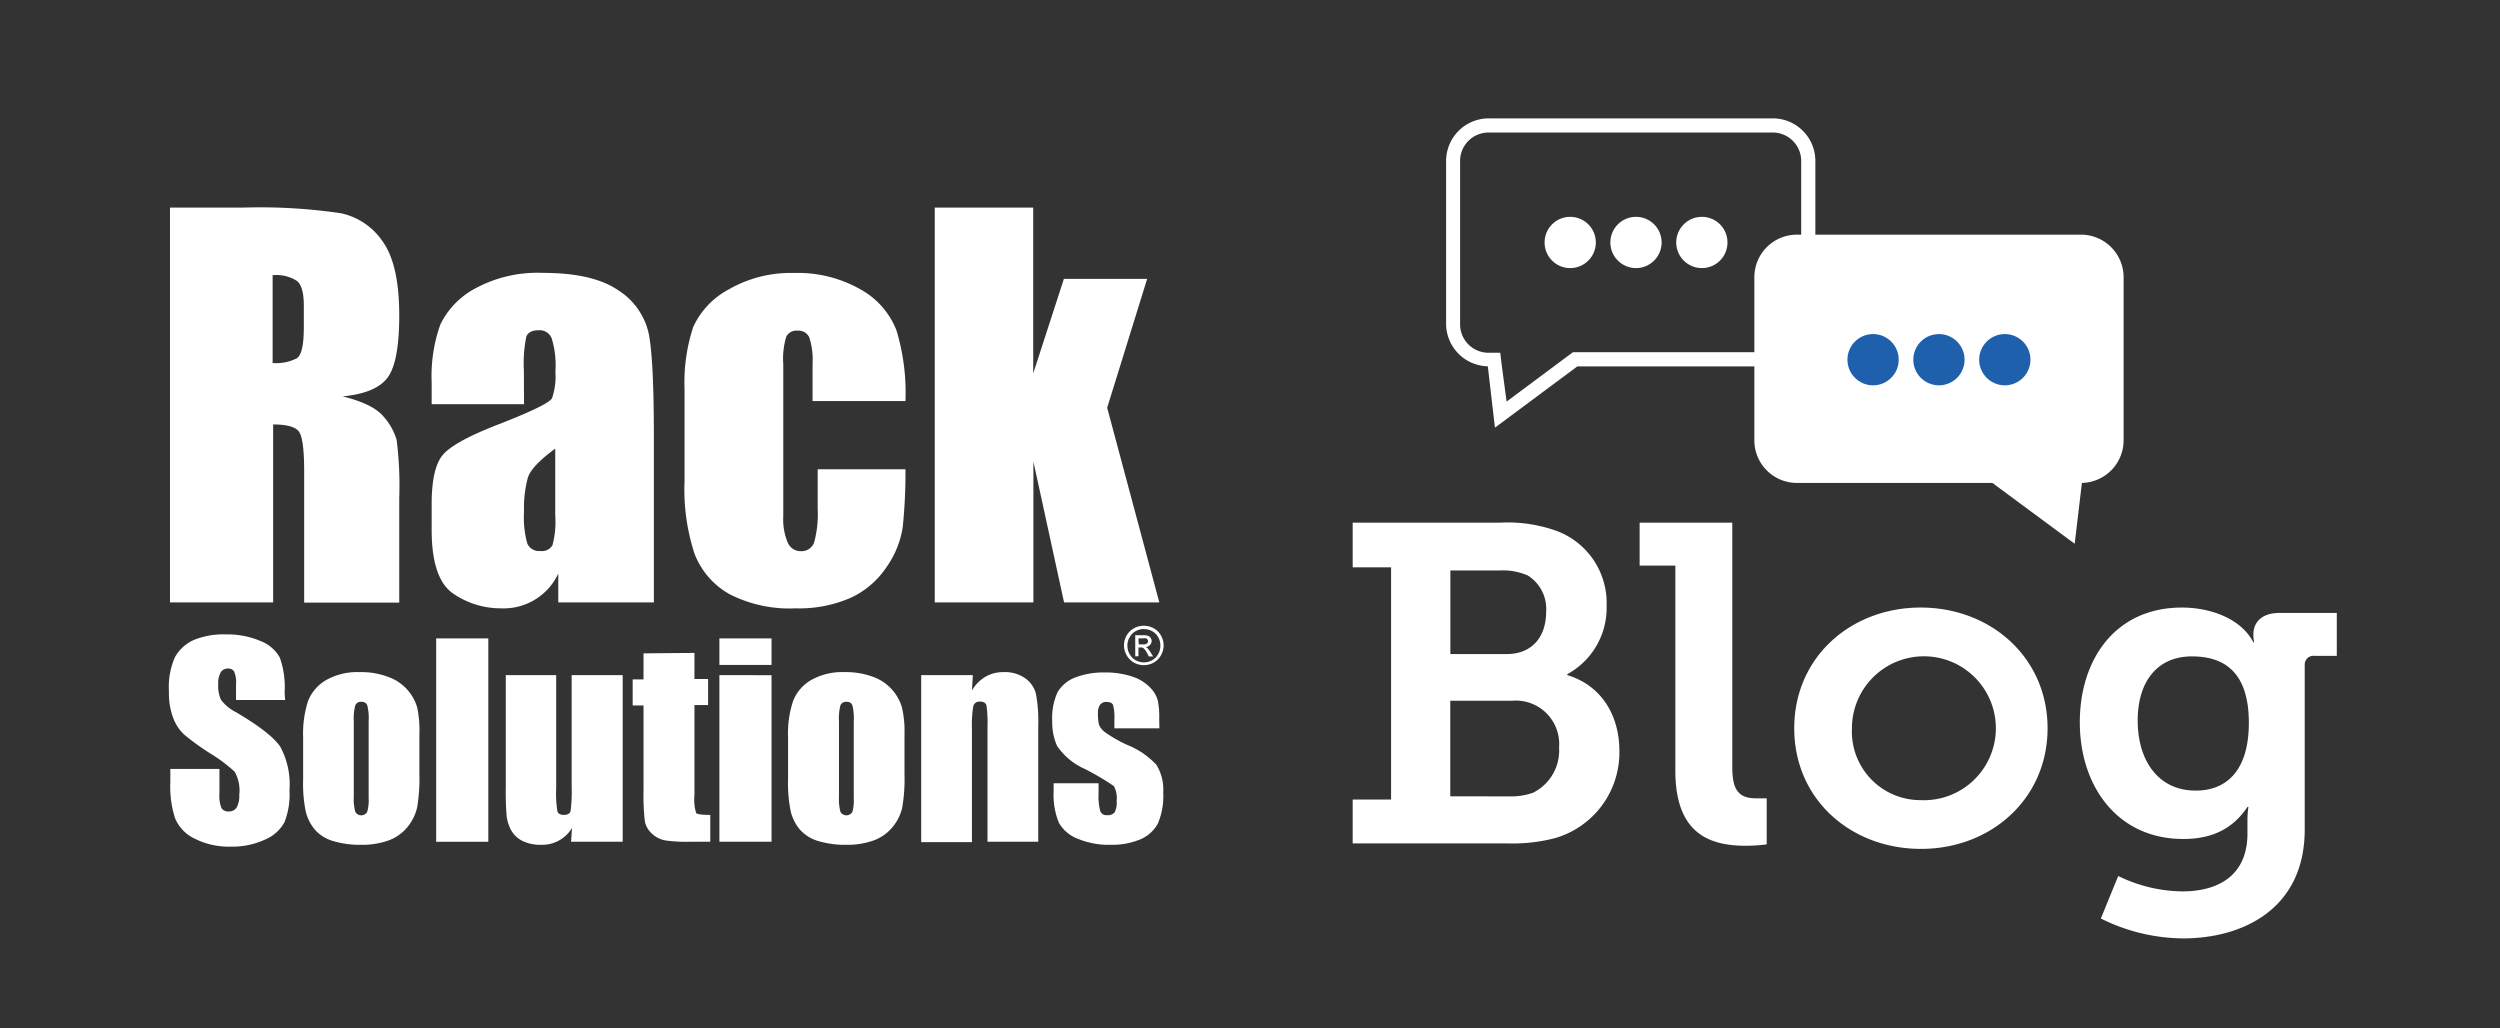
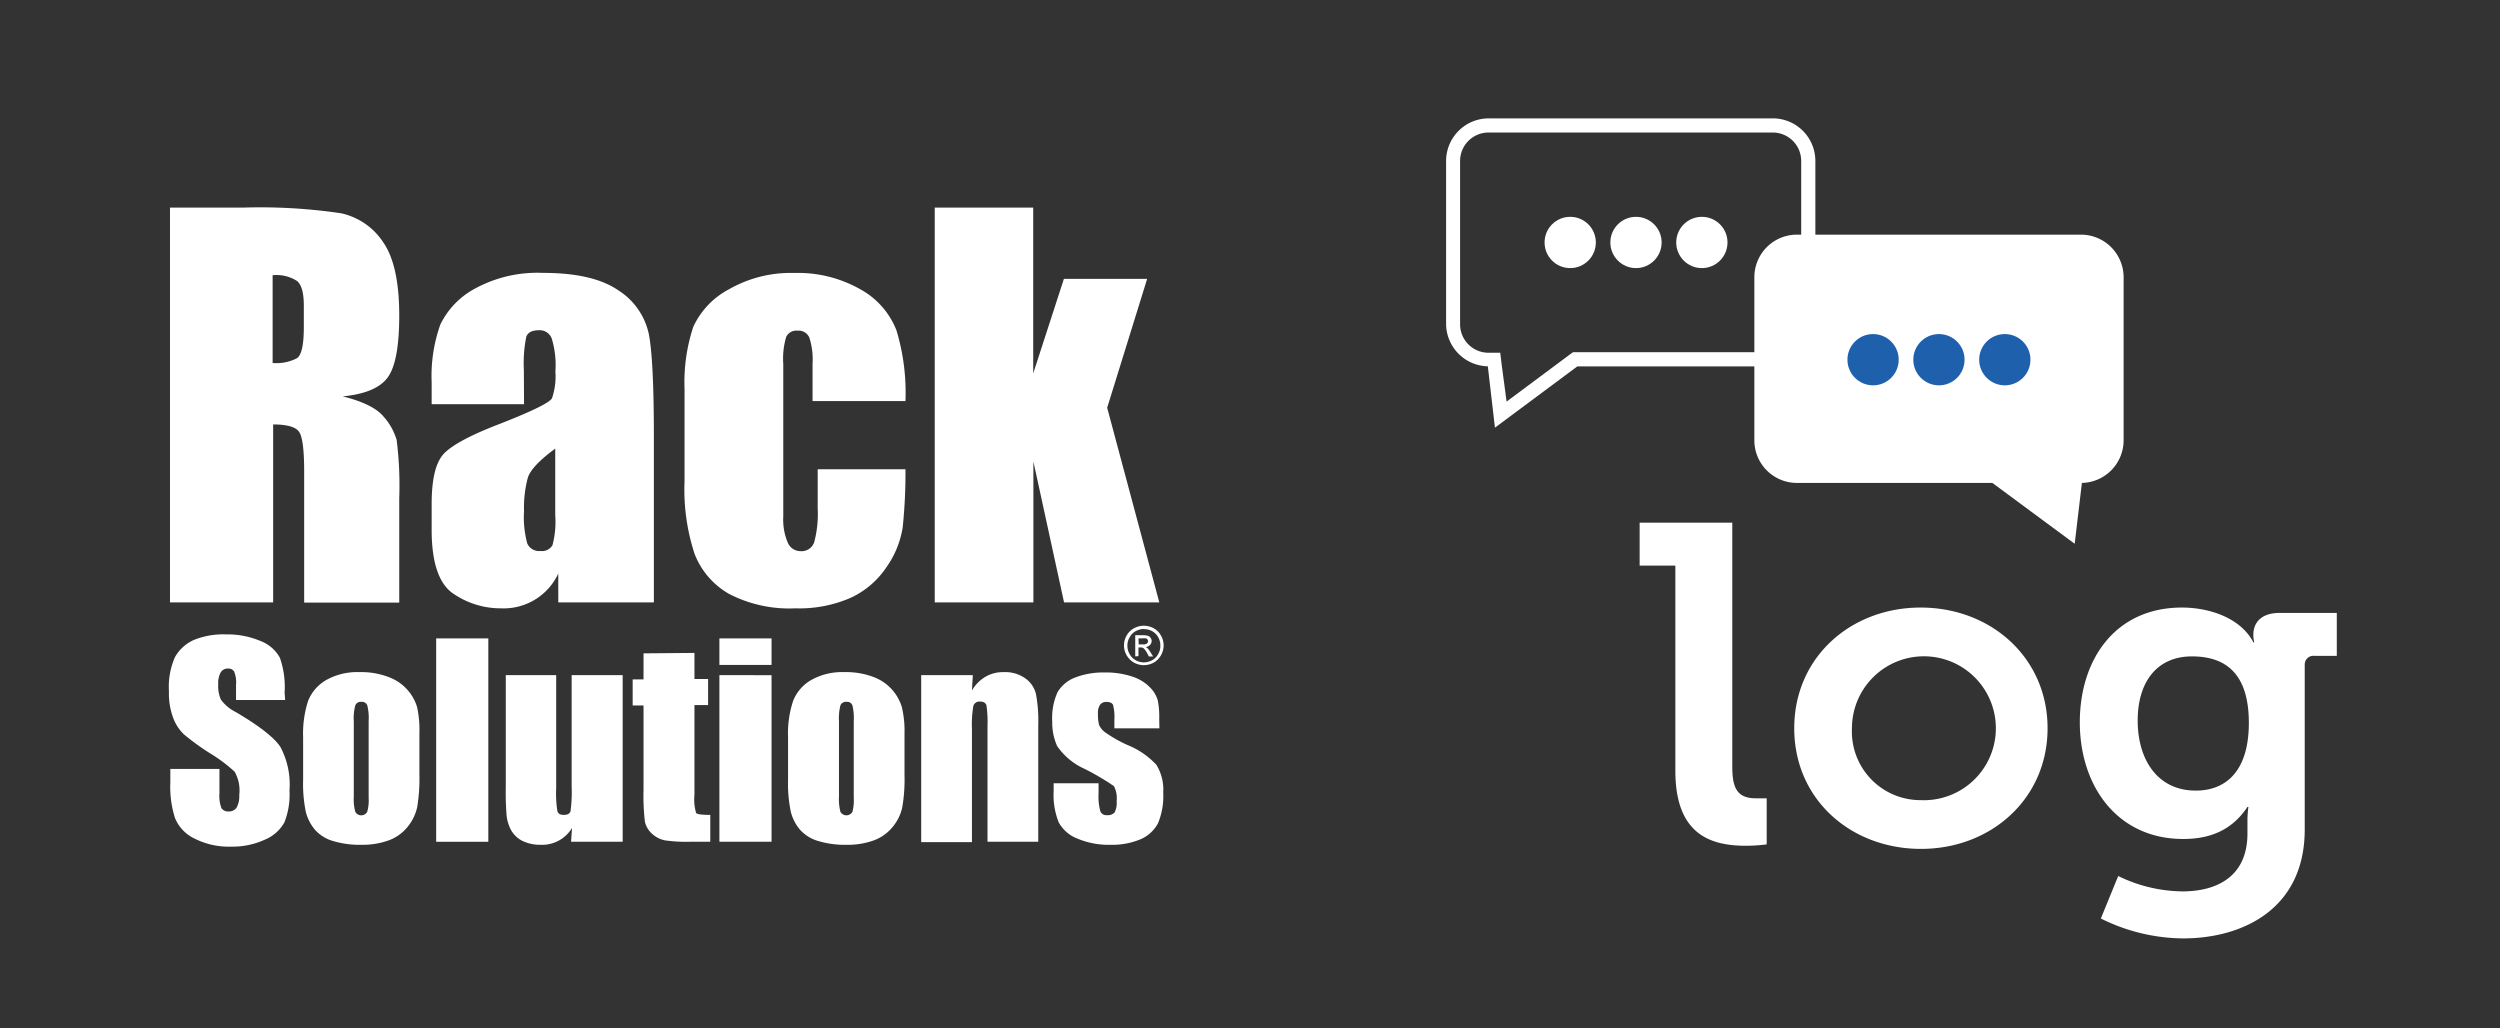
<svg xmlns="http://www.w3.org/2000/svg" viewBox="0 0 287.67 118.31">
  <rect x="0" y="0" width="287.67" height="118.31" fill="#333333" stroke="none" />
  <defs>
    <style>.cls-1{fill:#fff;}.cls-2{fill:none;}.cls-3{fill:#1f60ad;}</style>
  </defs>
  <title>RackSolutions-Blog</title>
  <g id="Layer_2" data-name="Layer 2">
    <g id="RS-Square-White-Logotype">
      <path class="cls-1" d="M19.56,23.89h8.36a63.71,63.71,0,0,1,11.32.65,7.77,7.77,0,0,1,4.83,3.3c1.24,1.76,1.87,4.58,1.87,8.46,0,3.53-.44,5.91-1.32,7.12S42,45.37,39.43,45.61c2.33.58,3.91,1.36,4.71,2.33a7,7,0,0,1,1.5,2.68,41.68,41.68,0,0,1,.3,6.72v12H35V54.23c0-2.43-.19-3.94-.57-4.52s-1.39-.87-3-.87V69.32H19.56Zm11.81,7.78v10.1a5.19,5.19,0,0,0,2.8-.55c.53-.36.79-1.55.79-3.55v-2.5c0-1.44-.25-2.38-.77-2.83A4.37,4.37,0,0,0,31.37,31.67Z" />
      <path class="cls-1" d="M60.3,46.51H49.67V44a17.68,17.68,0,0,1,1-6.66,9.32,9.32,0,0,1,4-4.14,15,15,0,0,1,7.8-1.8q5.76,0,8.67,2a7.91,7.91,0,0,1,3.51,5q.6,3,.59,12.2V69.32h-11V66a6.93,6.93,0,0,1-6.59,4,9.62,9.62,0,0,1-5.46-1.67Q49.68,66.66,49.67,61V58q0-4.18,1.32-5.7c.88-1,3-2.18,6.53-3.53q5.59-2.19,6-2.95a7.83,7.83,0,0,0,.39-3.08,10.47,10.47,0,0,0-.43-3.81A1.48,1.48,0,0,0,62,38c-.77,0-1.25.25-1.44.74a15.5,15.5,0,0,0-.28,3.86Zm3.59,5.11q-2.72,2-3.15,3.34a13.24,13.24,0,0,0-.44,3.87,11.31,11.31,0,0,0,.38,3.73,1.48,1.48,0,0,0,1.5.84,1.39,1.39,0,0,0,1.39-.66,10.5,10.5,0,0,0,.32-3.46Z" />
      <path class="cls-1" d="M104.19,46.15H93.5v-4.3a8.22,8.22,0,0,0-.37-3,1.34,1.34,0,0,0-1.34-.8,1.31,1.31,0,0,0-1.32.7,8.84,8.84,0,0,0-.34,3.14V59.42a6.81,6.81,0,0,0,.51,3,1.59,1.59,0,0,0,1.48,1,1.53,1.53,0,0,0,1.56-1,12.59,12.59,0,0,0,.41-3.93V54h10.1a60.6,60.6,0,0,1-.32,6.7A10.88,10.88,0,0,1,102,65.27a10,10,0,0,1-4.14,3.53A14.8,14.8,0,0,1,91.54,70a15.11,15.11,0,0,1-7.61-1.64,9.07,9.07,0,0,1-4-4.61,23.73,23.73,0,0,1-1.16-8.4V44.77a20.37,20.37,0,0,1,1-7.15,9.27,9.27,0,0,1,4.07-4.31,14.32,14.32,0,0,1,7.57-1.9A14.52,14.52,0,0,1,99,33.29,9.22,9.22,0,0,1,103.15,38,24.84,24.84,0,0,1,104.19,46.15Z" />
      <path class="cls-1" d="M132,32.09l-4.6,14.83,6,22.4H122.44L118.91,53.1l0,16.22H107.56V23.89h11.33l0,19.08,3.53-10.88Z" />
      <path class="cls-1" d="M32.81,80.55H27.16V78.81a3.27,3.27,0,0,0-.22-1.54.77.77,0,0,0-.72-.34.92.92,0,0,0-.83.45,2.58,2.58,0,0,0-.28,1.36,3.93,3.93,0,0,0,.31,1.77,4.78,4.78,0,0,0,1.72,1.43q4.07,2.4,5.12,4a9.13,9.13,0,0,1,1.05,5,8.73,8.73,0,0,1-.58,3.68,4.55,4.55,0,0,1-2.26,2,8.88,8.88,0,0,1-3.9.8,8.68,8.68,0,0,1-4.17-.92,4.51,4.51,0,0,1-2.26-2.36A11.92,11.92,0,0,1,19.6,90V88.48h5.65v2.85A3.74,3.74,0,0,0,25.49,93a.92.92,0,0,0,.85.37,1,1,0,0,0,.9-.47,2.71,2.71,0,0,0,.29-1.42A4.34,4.34,0,0,0,27,88.8a17.42,17.42,0,0,0-2.85-2.13,28.07,28.07,0,0,1-3-2.18,5.07,5.07,0,0,1-1.22-1.88,8.1,8.1,0,0,1-.49-3.06,8.47,8.47,0,0,1,.69-3.93,4.66,4.66,0,0,1,2.22-2A9,9,0,0,1,26,73a9.67,9.67,0,0,1,4,.77,4.21,4.21,0,0,1,2.21,1.93,10.21,10.21,0,0,1,.54,4Z" />
      <path class="cls-1" d="M48.26,84.42v4.7A20.07,20.07,0,0,1,48,92.91a5.52,5.52,0,0,1-1.11,2.25,5,5,0,0,1-2.19,1.55,8.88,8.88,0,0,1-3.08.5,10.78,10.78,0,0,1-3.28-.43,4.43,4.43,0,0,1-2.08-1.28,5.21,5.21,0,0,1-1.07-2.08,15.93,15.93,0,0,1-.31-3.67V84.84a12.2,12.2,0,0,1,.57-4.18,4.82,4.82,0,0,1,2.09-2.41,7.28,7.28,0,0,1,3.84-.91,8.76,8.76,0,0,1,3.37.58A5.32,5.32,0,0,1,48,81.38,12.51,12.51,0,0,1,48.26,84.42ZM42.42,83a6.14,6.14,0,0,0-.16-1.85.66.66,0,0,0-.68-.39.67.67,0,0,0-.69.39A5.6,5.6,0,0,0,40.71,83v8.66a5.37,5.37,0,0,0,.18,1.77.79.79,0,0,0,1.36,0,4.89,4.89,0,0,0,.17-1.62Z" />
      <path class="cls-1" d="M56.19,73.46v23.4h-6V73.46Z" />
      <path class="cls-1" d="M71.65,77.69V96.86H65.71l.11-1.59a4,4,0,0,1-3.54,1.94,4.74,4.74,0,0,1-2.19-.46,3.11,3.11,0,0,1-1.28-1.23,4.61,4.61,0,0,1-.51-1.6,33,33,0,0,1-.1-3.3V77.69H64v13a12.78,12.78,0,0,0,.14,2.66c.09.28.33.42.74.42s.69-.14.77-.43a16.49,16.49,0,0,0,.13-2.79V77.69Z" />
      <path class="cls-1" d="M79.91,75.13v3h1.57v3H79.91V91.44a5.57,5.57,0,0,0,.19,2.11c.13.15.67.22,1.63.22v3.09H79.37a17.15,17.15,0,0,1-2.85-.16,3.09,3.09,0,0,1-1.5-.77,2.61,2.61,0,0,1-.81-1.37,25.3,25.3,0,0,1-.16-3.64V81.18H72.8v-3h1.25v-3Z" />
      <path class="cls-1" d="M88.78,73.46v3.05h-6V73.46Zm0,4.23V96.86h-6V77.69Z" />
      <path class="cls-1" d="M104.08,84.42v4.7a19.25,19.25,0,0,1-.26,3.79,5.28,5.28,0,0,1-1.11,2.25,5,5,0,0,1-2.19,1.55,8.82,8.82,0,0,1-3.07.5,10.78,10.78,0,0,1-3.28-.43,4.46,4.46,0,0,1-2.09-1.28A5.07,5.07,0,0,1,91,93.42a15.82,15.82,0,0,1-.32-3.67V84.84a11.93,11.93,0,0,1,.58-4.18,4.8,4.8,0,0,1,2.08-2.41,7.28,7.28,0,0,1,3.84-.91,8.82,8.82,0,0,1,3.38.58,5.34,5.34,0,0,1,3.22,3.46A12,12,0,0,1,104.08,84.42ZM98.24,83a6.14,6.14,0,0,0-.16-1.85.64.64,0,0,0-.67-.39.69.69,0,0,0-.7.39A6,6,0,0,0,96.54,83v8.66a5.78,5.78,0,0,0,.17,1.77.8.8,0,0,0,1.37,0,5,5,0,0,0,.16-1.62Z" />
      <path class="cls-1" d="M111.94,77.69l-.1,1.76a4.38,4.38,0,0,1,1.56-1.58,4.06,4.06,0,0,1,2.11-.53,4,4,0,0,1,2.46.71,3.09,3.09,0,0,1,1.23,1.78,16.63,16.63,0,0,1,.27,3.59V96.86h-5.84V83.58a13.33,13.33,0,0,0-.12-2.41c-.09-.29-.33-.44-.73-.44a.73.73,0,0,0-.78.5,12.94,12.94,0,0,0-.16,2.67v13H106V77.69Z" />
      <path class="cls-1" d="M133.41,83.81h-5.18v-1a5.57,5.57,0,0,0-.15-1.68c-.1-.24-.36-.36-.76-.36a.87.87,0,0,0-.74.33,1.65,1.65,0,0,0-.24,1,5.08,5.08,0,0,0,.12,1.29,2.07,2.07,0,0,0,.74.9,15.42,15.42,0,0,0,2.52,1.43A9.29,9.29,0,0,1,133.06,88a5.44,5.44,0,0,1,.79,3.2,8.1,8.1,0,0,1-.6,3.53,4.13,4.13,0,0,1-2,1.84,8.48,8.48,0,0,1-3.44.64,9.28,9.28,0,0,1-3.8-.7,4.15,4.15,0,0,1-2.18-1.87,8.45,8.45,0,0,1-.59-3.59v-.92h5.17v1.21a6.36,6.36,0,0,0,.2,2,.74.74,0,0,0,.77.46,1.06,1.06,0,0,0,.87-.31,2.35,2.35,0,0,0,.24-1.31,3,3,0,0,0-.31-1.72,29,29,0,0,0-3.4-2,7.55,7.55,0,0,1-3.14-2.62,6.54,6.54,0,0,1-.56-2.8,7.19,7.19,0,0,1,.61-3.39,4,4,0,0,1,2-1.68,9,9,0,0,1,3.38-.59,9.62,9.62,0,0,1,3.24.48,5,5,0,0,1,2.06,1.28,3.44,3.44,0,0,1,.86,1.48,9.89,9.89,0,0,1,.16,2.12Z" />
      <path class="cls-1" d="M131.63,72a2.43,2.43,0,0,1,1.12.29,2.12,2.12,0,0,1,.84.84,2.26,2.26,0,0,1,0,2.27,2.21,2.21,0,0,1-.84.85,2.4,2.4,0,0,1-1.13.29,2.38,2.38,0,0,1-1.13-.29,2.31,2.31,0,0,1-.85-.85,2.26,2.26,0,0,1,0-2.27,2.15,2.15,0,0,1,.85-.84A2.4,2.4,0,0,1,131.63,72Zm0,.38a2,2,0,0,0-.94.24,1.75,1.75,0,0,0-.7.7,1.84,1.84,0,0,0-.26,1,1.87,1.87,0,0,0,.25.94,1.77,1.77,0,0,0,.7.71,2,2,0,0,0,.95.25,2,2,0,0,0,.94-.25,1.71,1.71,0,0,0,.7-.71,1.87,1.87,0,0,0,.25-.94,1.93,1.93,0,0,0-.25-1,1.77,1.77,0,0,0-.71-.7A2,2,0,0,0,131.63,72.39Zm-1,3.15V73.09h.84a2.13,2.13,0,0,1,.62.07.57.57,0,0,1,.31.24.6.6,0,0,1,.12.36.65.65,0,0,1-.2.46.71.71,0,0,1-.5.23.57.57,0,0,1,.21.13,3.23,3.23,0,0,1,.36.48l.3.48h-.49l-.21-.39a2,2,0,0,0-.42-.57.52.52,0,0,0-.31-.08H131v1Zm.4-1.38h.47a.76.76,0,0,0,.47-.1.32.32,0,0,0,.13-.27.36.36,0,0,0-.06-.2.35.35,0,0,0-.17-.12,1.13,1.13,0,0,0-.4,0H131Z" />
      <rect class="cls-2" x="0.26" y="4.74" width="152.8" height="111.77" />
    </g>
-     <path class="cls-1" d="M155.65,92h4.42V65.28h-4.42V60.14h17a16.67,16.67,0,0,1,6.6,1,8.85,8.85,0,0,1,5.62,8.53,8.69,8.69,0,0,1-4.53,7.91v.1c4.11,1.25,6,4.84,6,8.74a10.26,10.26,0,0,1-7.33,10,19.31,19.31,0,0,1-5.51.63H155.65Zm17.74-16.74c2.91,0,4.52-2,4.52-4.84a4.53,4.53,0,0,0-2.13-4.21,7.17,7.17,0,0,0-3.17-.57h-5.72v9.62Zm.36,16.38a7.52,7.52,0,0,0,2.65-.42,5.42,5.42,0,0,0,3-5.2A5,5,0,0,0,174,80.63h-7.12v11Z" />
    <path class="cls-1" d="M192.78,65.08h-4.11V60.14h10.66V88.22c0,2.39.52,3.64,2.71,3.64.73,0,1.25,0,1.25,0v5.3a18.68,18.68,0,0,1-2.4.16c-4.21,0-8.11-1.41-8.11-8.64Z" />
    <path class="cls-1" d="M221,69.91c8.11,0,14.61,5.78,14.61,13.89s-6.5,13.88-14.56,13.88S206.46,92,206.46,83.8,213,69.91,221,69.91Zm0,22.16a8.28,8.28,0,1,0-7.9-8.27A7.89,7.89,0,0,0,221.07,92.07Z" />
    <path class="cls-1" d="M251.13,102.57c4.05,0,7.48-1.77,7.48-6.66V94.25a12.07,12.07,0,0,1,.11-1.4h-.11c-1.56,2.34-3.84,3.69-7.38,3.69-7.64,0-11.91-6.14-11.91-13.42s4.11-13.21,11.75-13.21c3.18,0,6.76,1.2,8.22,4h.1a3.76,3.76,0,0,1-.1-.89c0-1.4.94-2.49,3-2.49h6.6v4.94h-2.55a1,1,0,0,0-1.14,1V95.45c0,9.1-7.07,12.53-14,12.53a21.54,21.54,0,0,1-9.46-2.29l2-4.89A17.14,17.14,0,0,0,251.13,102.57Zm7.64-19.4c0-6-3-7.64-6.55-7.64-4,0-6.24,2.91-6.24,7.38,0,4.63,2.39,8.06,6.65,8.06C255.75,91,258.77,89.15,258.77,83.17Z" />
    <path class="cls-1" d="M204,15.25a3.27,3.27,0,0,1,3.26,3.26V37.26A3.28,3.28,0,0,1,204,40.53h-23l-.44.32-7.2,5.36L172.8,42l-.17-1.41-1.42,0a3.27,3.27,0,0,1-3.2-3.26V18.51a3.27,3.27,0,0,1,3.27-3.26H204m0-1.63h-32.7a4.91,4.91,0,0,0-4.9,4.89V37.26a4.91,4.91,0,0,0,4.8,4.89l.82,7.06,9.48-7.05H204a4.91,4.91,0,0,0,4.89-4.9V18.51A4.9,4.9,0,0,0,204,13.62Z" />
    <path class="cls-1" d="M206.76,27h32.7a4.91,4.91,0,0,1,4.9,4.89V50.68a4.91,4.91,0,0,1-4.8,4.89l-.83,7-9.47-7h-22.5a4.9,4.9,0,0,1-4.89-4.89V31.92A4.9,4.9,0,0,1,206.76,27Z" />
    <circle class="cls-1" cx="180.68" cy="27.9" r="2.95" />
    <circle class="cls-1" cx="188.25" cy="27.9" r="2.95" />
    <circle class="cls-1" cx="195.83" cy="27.9" r="2.95" />
    <circle class="cls-3" cx="215.53" cy="41.39" r="2.95" />
    <circle class="cls-3" cx="223.11" cy="41.39" r="2.95" />
    <circle class="cls-3" cx="230.69" cy="41.39" r="2.95" />
  </g>
</svg>